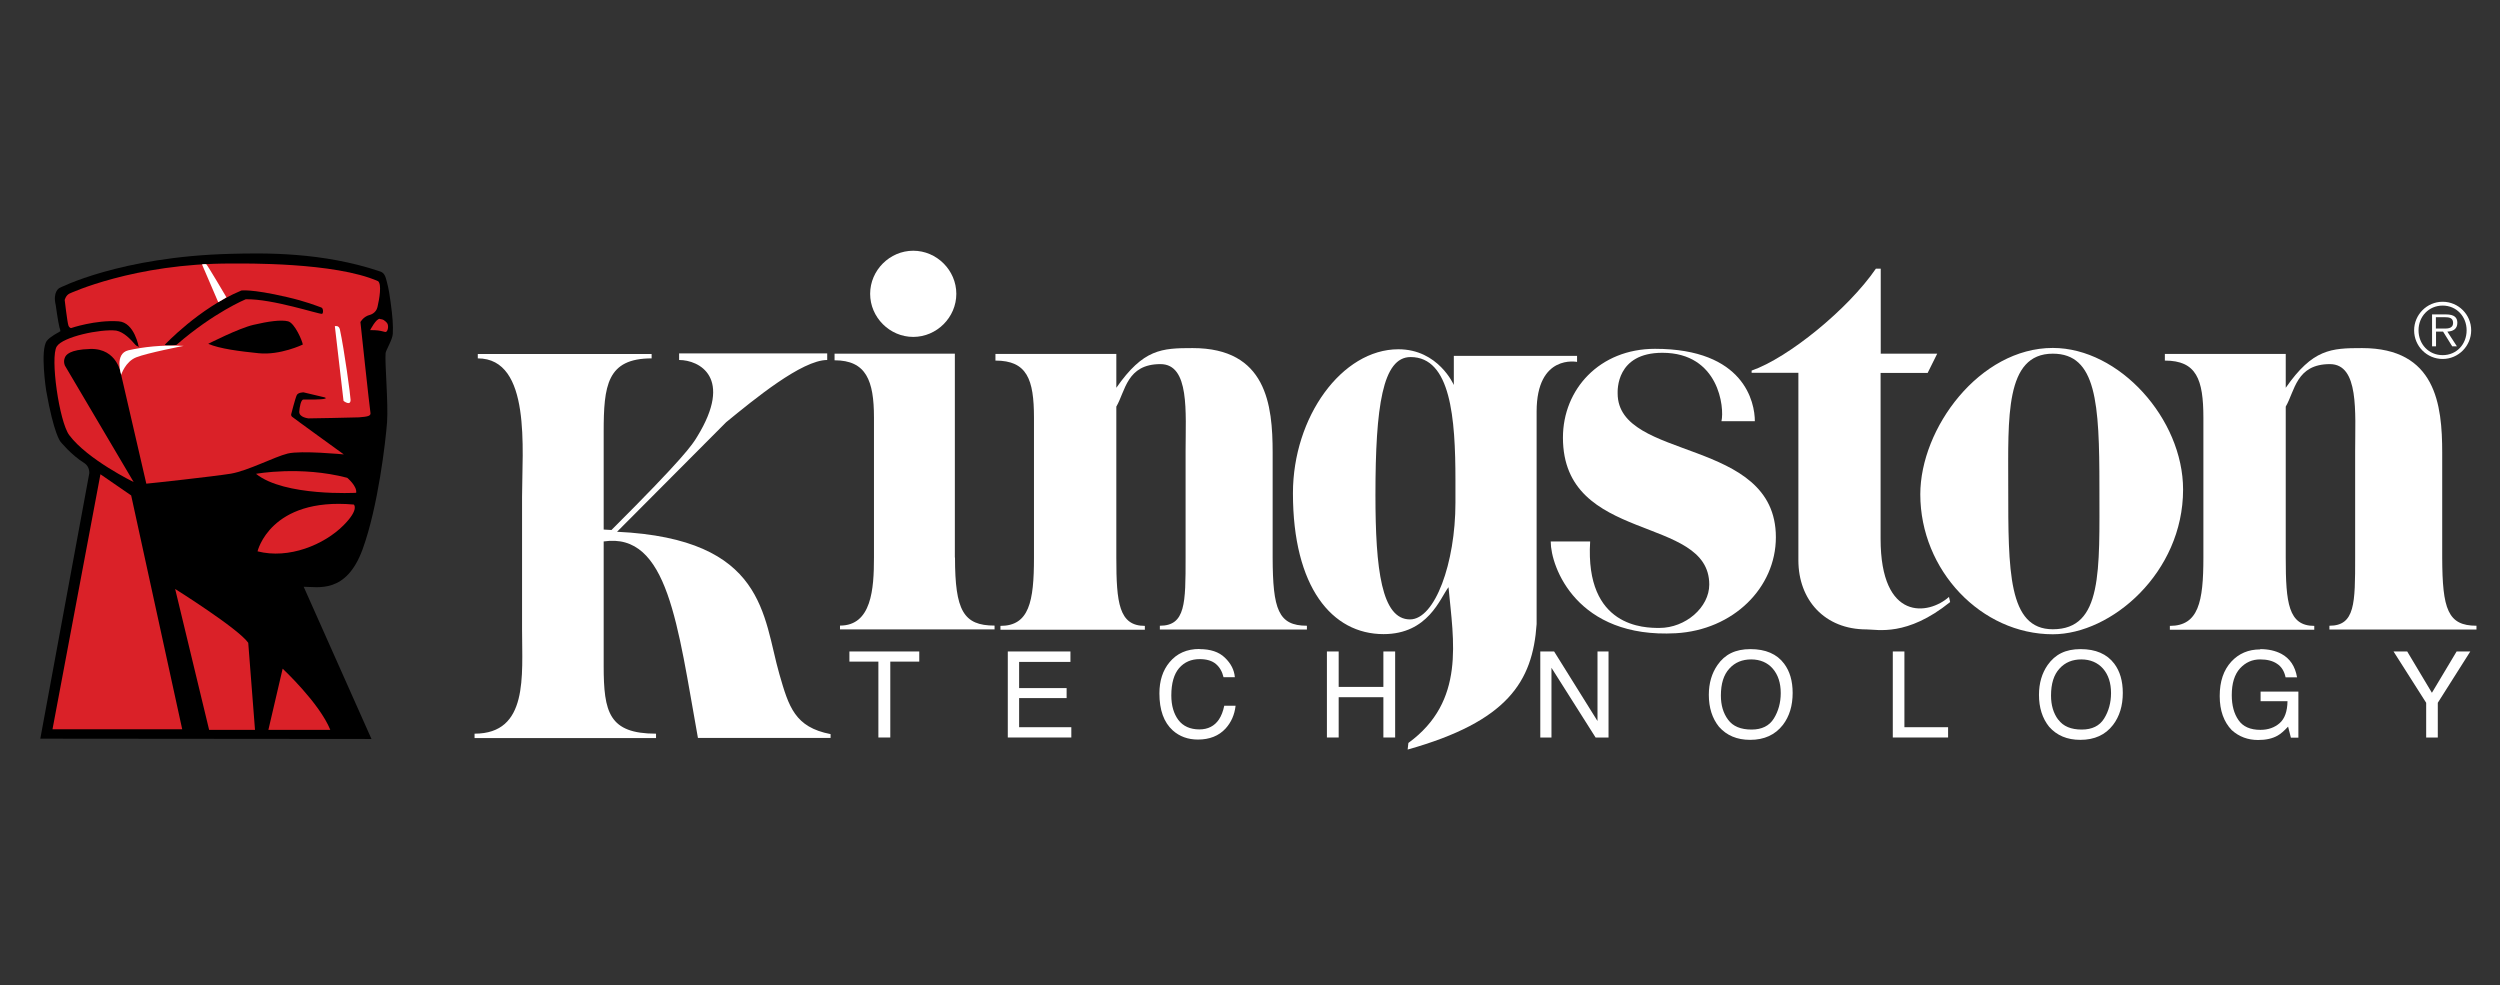
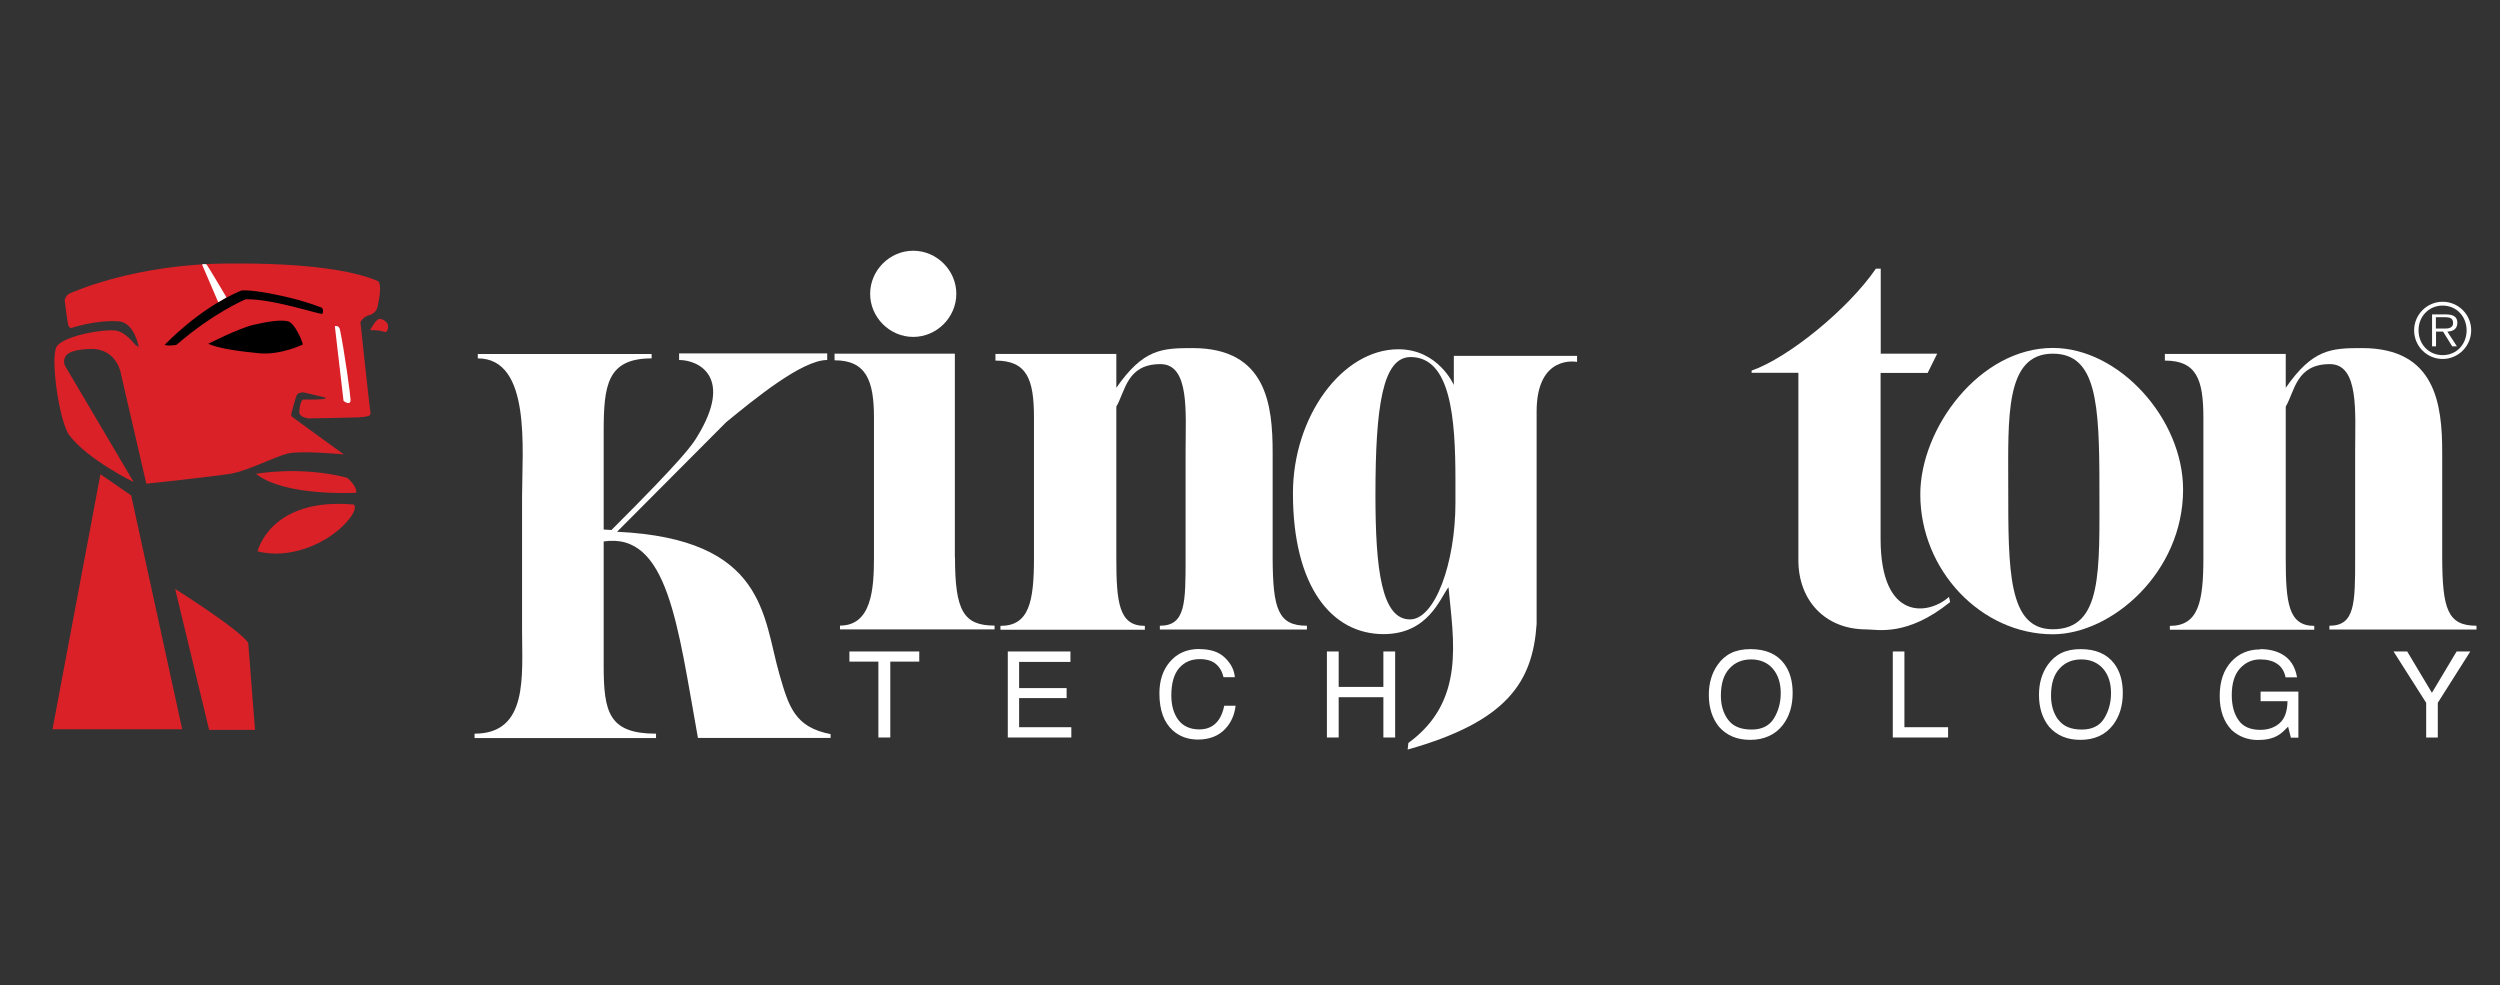
<svg xmlns="http://www.w3.org/2000/svg" id="_圖層_1" data-name="圖層_1" version="1.1" width="170" height="67" viewBox="0 0 170 67" preserveAspectRatio="xMidYMid meet">
  <rect x="0" y="0" width="170" height="67" fill="#333333" stroke="none" />
  <defs>
    <style>
      .st0 {
        fill: #fff;
      }

      .st1 {
        fill: none;
      }

      .st2 {
        fill: #da2128;
      }
    </style>
  </defs>
  <g>
    <g>
      <path class="st0" d="M41.05,36.83v8.45c0,3.16.36,4.61,3.56,4.61v.3h-12.34v-.3c3.67,0,3.23-3.93,3.23-7.09v-9.02c0-3.16.65-9.41-3.01-9.41v-.3h11.82v.3c-3.04,0-3.26,1.85-3.26,5.01v6.63l.53.03c4.94-4.93,5.5-5.8,5.83-6.35,2.47-4.02.14-5.21-1.23-5.21v-.45h10.07v.45c-1.72,0-4.96,2.67-6.87,4.23l-7.42,7.45c10.12.48,9.91,5.76,11.04,9.69.64,2.22,1.05,3.6,3.48,4.07v.26s-9.02,0-9.02,0c-1.38-7.65-2.03-14.02-6.42-13.36" />
      <path class="st0" d="M64.94,37.91c0,3.62.58,4.63,2.69,4.63v.26h-10.51v-.26c2.15,0,2.31-2.49,2.31-4.63v-9.52c0-2.51-.53-3.89-2.68-3.89v-.45h8.18v13.86" />
      <path class="st0" d="M62.1,17.05c1.6,0,2.93,1.33,2.93,2.93s-1.33,2.93-2.93,2.93-2.93-1.33-2.93-2.93,1.33-2.93,2.93-2.93" />
      <path class="st0" d="M75.91,26.37c1.84-2.64,3.08-2.7,5.19-2.7,5.02,0,5.44,3.85,5.44,7.11v7.14c.01,3.51.38,4.63,2.33,4.63v.26h-10v-.26c1.75,0,1.75-1.53,1.75-4.63v-7.26c0-2.62.29-5.9-1.71-5.9-2.29,0-2.38,1.83-3,2.89v10.28c0,3.07.18,4.63,1.94,4.63v.26h-9.82v-.26c1.95,0,2.28-1.64,2.28-4.63v-9.52c0-2.62-.47-3.89-2.62-3.89v-.45h8.22v2.32" />
      <path class="st0" d="M127.88,24.05h3.85l-.65,1.31h-3.2v11.27c0,5.67,3.28,5.19,4.65,3.96l.08.35c-2.94,2.37-4.94,1.86-5.69,1.86-2.85,0-4.63-2.01-4.63-4.7v-12.75h-3.18v-.15c2.48-.86,6.56-4.17,8.45-6.93h.33v5.77" />
      <path class="st0" d="M142.76,33.11c0-5.7-.2-9.06-3.17-9.06-3.26,0-3.03,4.34-3.03,9.06,0,5.7-.01,9.68,3.03,9.68,3.4,0,3.17-3.98,3.17-9.68M130.58,33.62c0-4.51,4.04-9.96,9.01-9.96,4.53,0,8.86,4.83,8.86,9.63,0,5.65-4.87,9.84-8.86,9.84-4.86,0-9.01-4.34-9.01-9.52" />
      <path class="st0" d="M155.43,26.37c1.84-2.64,3.08-2.7,5.19-2.7,5.02,0,5.45,3.85,5.45,7.11v7.14c.01,3.51.38,4.63,2.33,4.63v.26h-10v-.26c1.75,0,1.75-1.53,1.75-4.63v-7.26c0-2.62.28-5.9-1.72-5.9-2.29,0-2.38,1.83-3,2.89v10.28c0,3.07.18,4.63,1.94,4.63v.26h-9.82v-.26c1.95,0,2.28-1.64,2.28-4.63v-9.52c0-2.62-.47-3.89-2.62-3.89v-.45h8.22v2.32" />
      <path class="st0" d="M98.97,32.66c0-4.24-.32-8.38-3.05-8.38-1.9,0-2.39,3.34-2.39,9.38,0,5.07.42,8.46,2.35,8.46,1.7,0,3.09-3.84,3.09-7.93v-1.53M98.49,39.94c-.57.75-1.38,3.18-4.41,3.18-3.51,0-6.16-3.2-6.16-9.58,0-5.19,3.33-9.79,7.17-9.79,2.72,0,3.77,2.43,3.77,2.43v-1.98h8.38v.41s-2.75-.56-2.75,3.38v14.45c-.27,3.92-1.98,6.62-8.77,8.53l.05-.45c3.9-2.84,3.06-6.96,2.73-10.58" />
-       <path class="st0" d="M105.45,36.82h2.68c-.36,5.87,3.73,5.88,4.71,5.88,1.78,0,3.39-1.4,3.39-2.95,0-4.78-9.95-2.74-9.95-9.99,0-3.3,2.5-6.04,6.26-6.04,6.08,0,6.79,3.65,6.79,4.92h-2.27c.21-.91-.16-4.65-4.02-4.65-3.16,0-3.04,2.58-3.04,2.76,0,4.63,10.76,2.95,10.76,9.78,0,3.44-2.9,6.31-6.8,6.53-6.74.37-8.51-4.51-8.51-6.23" />
      <path class="st0" d="M166.05,22.34c.31,0,.76.05.76-.39,0-.34-.28-.38-.55-.38h-.62v.77h.4M167.07,23.55h-.32l-.62-1h-.48v1h-.27v-2.17h.95c.57,0,.77.22.77.57,0,.43-.3.58-.68.6l.65,1ZM167.73,22.46c0-.94-.69-1.68-1.63-1.68s-1.64.74-1.64,1.68.69,1.69,1.64,1.69,1.63-.74,1.63-1.69M164.16,22.46c0-1.06.87-1.94,1.94-1.94s1.94.87,1.94,1.94-.87,1.95-1.94,1.95-1.94-.87-1.94-1.95" />
      <polygon class="st0" points="57.76 44.3 62.51 44.3 62.51 44.99 60.54 44.99 60.54 50.15 59.73 50.15 59.73 44.99 57.76 44.99 57.76 44.3" />
      <polygon class="st0" points="68.53 50.15 68.53 44.3 72.79 44.3 72.79 45.01 69.3 45.01 69.3 46.79 72.53 46.79 72.53 47.47 69.3 47.47 69.3 49.45 72.85 49.45 72.85 50.15 68.53 50.15" />
      <path class="st0" d="M81.57,44.14c.74,0,1.32.19,1.72.58.41.39.64.84.68,1.33h-.77c-.09-.38-.26-.68-.52-.9-.26-.22-.63-.33-1.1-.33-.58,0-1.04.2-1.4.61-.35.41-.53,1.03-.53,1.86,0,.68.16,1.24.48,1.67.32.42.8.64,1.43.64.58,0,1.03-.23,1.33-.68.16-.24.28-.55.36-.93h.77c-.07.62-.3,1.13-.68,1.55-.46.5-1.09.75-1.88.75-.68,0-1.25-.21-1.71-.62-.61-.55-.91-1.39-.91-2.52,0-.86.23-1.57.69-2.12.5-.6,1.17-.9,2.04-.9" />
      <polygon class="st0" points="90.23 50.15 90.23 44.3 91.03 44.3 91.03 46.71 94.07 46.71 94.07 44.3 94.87 44.3 94.87 50.15 94.07 50.15 94.07 47.41 91.03 47.41 91.03 50.15 90.23 50.15" />
-       <polygon class="st0" points="104.74 50.15 104.74 44.3 105.68 44.3 108.63 49.03 108.63 44.3 109.38 44.3 109.38 50.15 108.5 50.15 105.5 45.41 105.5 50.15 104.74 50.15" />
      <path class="st0" d="M116.79,45.22c-.39.56-.59,1.24-.59,2.03,0,.87.23,1.6.69,2.17.52.59,1.22.89,2.12.89.96,0,1.7-.34,2.23-1.02.44-.58.66-1.3.66-2.17,0-.81-.19-1.47-.58-1.99-.49-.66-1.26-.99-2.29-.99s-1.74.36-2.24,1.08M117.51,48.94c-.33-.44-.49-.99-.49-1.64,0-.81.19-1.42.58-1.84.38-.42.88-.62,1.48-.62s1.11.21,1.47.63c.36.42.54.97.54,1.66,0,.65-.16,1.23-.47,1.73-.31.5-.82.75-1.51.75-.74,0-1.27-.22-1.6-.67" />
      <polygon class="st0" points="128.71 50.15 128.71 44.3 129.5 44.3 129.5 49.45 132.47 49.45 132.47 50.15 128.71 50.15" />
      <path class="st0" d="M139.24,45.22c-.39.56-.59,1.24-.59,2.03,0,.87.23,1.6.69,2.17.52.59,1.22.89,2.12.89.97,0,1.71-.34,2.23-1.02.44-.58.66-1.3.66-2.17,0-.81-.19-1.47-.58-1.99-.5-.66-1.26-.99-2.29-.99s-1.73.36-2.24,1.08M139.96,48.94c-.33-.44-.49-.99-.49-1.64,0-.81.19-1.42.58-1.84.38-.42.88-.62,1.48-.62s1.11.21,1.48.63c.36.42.54.97.54,1.66,0,.65-.16,1.23-.47,1.73-.31.5-.82.75-1.52.75-.73,0-1.26-.22-1.59-.67" />
      <path class="st0" d="M153.7,44.14c.55,0,1.03.11,1.43.32.58.31.94.84,1.07,1.6h-.78c-.09-.43-.29-.74-.59-.93-.3-.2-.68-.29-1.14-.29-.54,0-.99.2-1.37.61-.37.41-.56,1.01-.56,1.82,0,.69.15,1.26.46,1.7.3.44.8.66,1.49.66.53,0,.97-.16,1.31-.46.34-.3.52-.8.53-1.49h-1.83v-.65h2.57v3.13h-.51l-.19-.75c-.27.29-.51.5-.71.61-.35.2-.79.3-1.33.3-.69,0-1.29-.22-1.79-.67-.54-.56-.82-1.33-.82-2.32s.26-1.76.79-2.34c.51-.55,1.16-.83,1.96-.83" />
      <polygon class="st0" points="164.98 47.79 162.76 44.3 163.69 44.3 165.37 47.11 167.05 44.3 167.98 44.3 165.77 47.79 165.77 50.15 164.98 50.15 164.98 47.79" />
-       <path d="M4.06,22.34c-.12-.47-.27-1.59-.27-1.59-.22-.91.24-1.16.24-1.16,0,0,4.11-2.14,11.67-2.33,2.28-.06,6.23-.13,10.18,1.21.27.11.33.32.43.71.13.49.19.92.25,1.36.14,1.01.18,1.6.15,2.16-.02.4-.47,1.11-.49,1.31-.06.69.19,3.38.1,4.7-.1,1.32-.61,5.74-1.66,8.63-1.11,3.06-3.04,2.56-4.01,2.56l4.61,10.35-22.52-.02,3.33-18.04s.05-.46-.35-.71c-.9-.56-1.61-1.45-1.61-1.45,0,0-.45-.51-.97-3.47,0,0-.43-2.78.05-3.39.22-.28.76-.55.92-.65l-.04-.19" />
      <path class="st2" d="M22.07,27.02l-1.43-.34s-.37,0-.46.19c-.1.2-.38,1.3-.38,1.3,0,0-.02.08.05.16.07.07,3.53,2.57,3.53,2.57,0,0-2.91-.28-3.81-.06-.9.22-2.7,1.17-3.87,1.37-1.17.19-5.48.66-5.75.68l-1.71-7.4s-.23-1.82-2.11-1.76c-1.41.04-1.64.41-1.71.57-.14.3,0,.57,0,.57l4.67,7.91s-3.14-1.53-4.38-3.19c-.68-.91-1.31-5.3-.85-6.03.41-.66,2.96-1.2,4.04-1.08.53.1.99.6,1.31.97.1.11.15.05.23.17,0,0-.28-1.69-1.37-1.77-1.57-.11-3.24.46-3.24.46,0,0-.13-.02-.18-.19-.08-.25-.25-1.72-.25-1.72,0,0,.07-.3.31-.43,0,0,4.41-2.07,11.04-2.05.78,0,7.01-.1,9.96,1.2.26.21.09,1.2-.04,1.76-.1.43-.51.53-.51.53-.45.11-.65.49-.65.49,0,0,.63,5.9.68,6.15.05.24-.17.28-.78.33-.27.02-3.43.07-3.43.07,0,0-.65-.06-.63-.46.02-.28.11-.82.28-.82h.61s1.28,0,.81-.16" />
      <path class="st2" d="M17.41,32.22s3.03-.56,6.2.27c0,0,.68.56.61,1.02,0,0-4.88.27-6.81-1.29" />
      <path class="st2" d="M17.51,37.5s.85-3.7,6.55-3.19c0,0,.39.32-.71,1.42-1.31,1.31-3.71,2.31-5.84,1.76" />
      <path d="M16.38,19.76s.63-.14,3.13.44c1.3.3,2,.59,2.34.71.15.05.14.41.05.43-.17.05-3.37-1.03-5.19-.99,0,0-2.15.88-4.71,3.1,0,0-.55.1-.8,0,0,0,2.33-2.49,5.18-3.68" />
      <path d="M14.16,23.38s2.05-1.05,3.07-1.29c1.02-.24,1.89-.36,2.36-.24.46.12.98,1.36,1,1.58,0,0-1.54.74-3,.59-1.27-.13-2.64-.3-3.43-.64" />
      <path class="st2" d="M25.83,21.69c.28.04.26.07.44.22.18.15.13.52.02.63-.12.12-.23-.11-1.12-.09,0,0,.41-.81.67-.77" />
      <polygon class="st2" points="6.83 32.25 8.92 33.69 12.39 49.59 3.57 49.59 6.83 32.25" />
      <path class="st2" d="M11.91,40.05s4.29,2.69,4.97,3.66l.46,5.92h-3.12l-2.31-9.58" />
-       <path class="st2" d="M19.22,45.47s2.5,2.33,3.24,4.16h-4.21l.97-4.16" />
      <path class="st0" d="M22.77,22.18s.27-.08.34.21c.31,1.43.73,4.56.73,4.8,0,.45-.48.07-.48.07l-.59-5.08" />
      <path class="st0" d="M13.74,17.98s.1-.03.28-.02c.05,0,1.38,2.26,1.38,2.26-.03.03-.48.28-.56.33l-1.1-2.56" />
-       <path class="st0" d="M8.24,25.49s-.48-1.44.49-1.67c.98-.22,2.26-.38,3.76-.3,0,0-2.48.48-3.23.78-.75.3-1.02,1.19-1.02,1.19" />
    </g>
    <rect class="st1" x="-16.2" y="4.27" width="203.46" height="65.93" />
  </g>
  <rect class="st1" x="161.21" y="-60.32" width="1010.68" height="327.49" />
</svg>